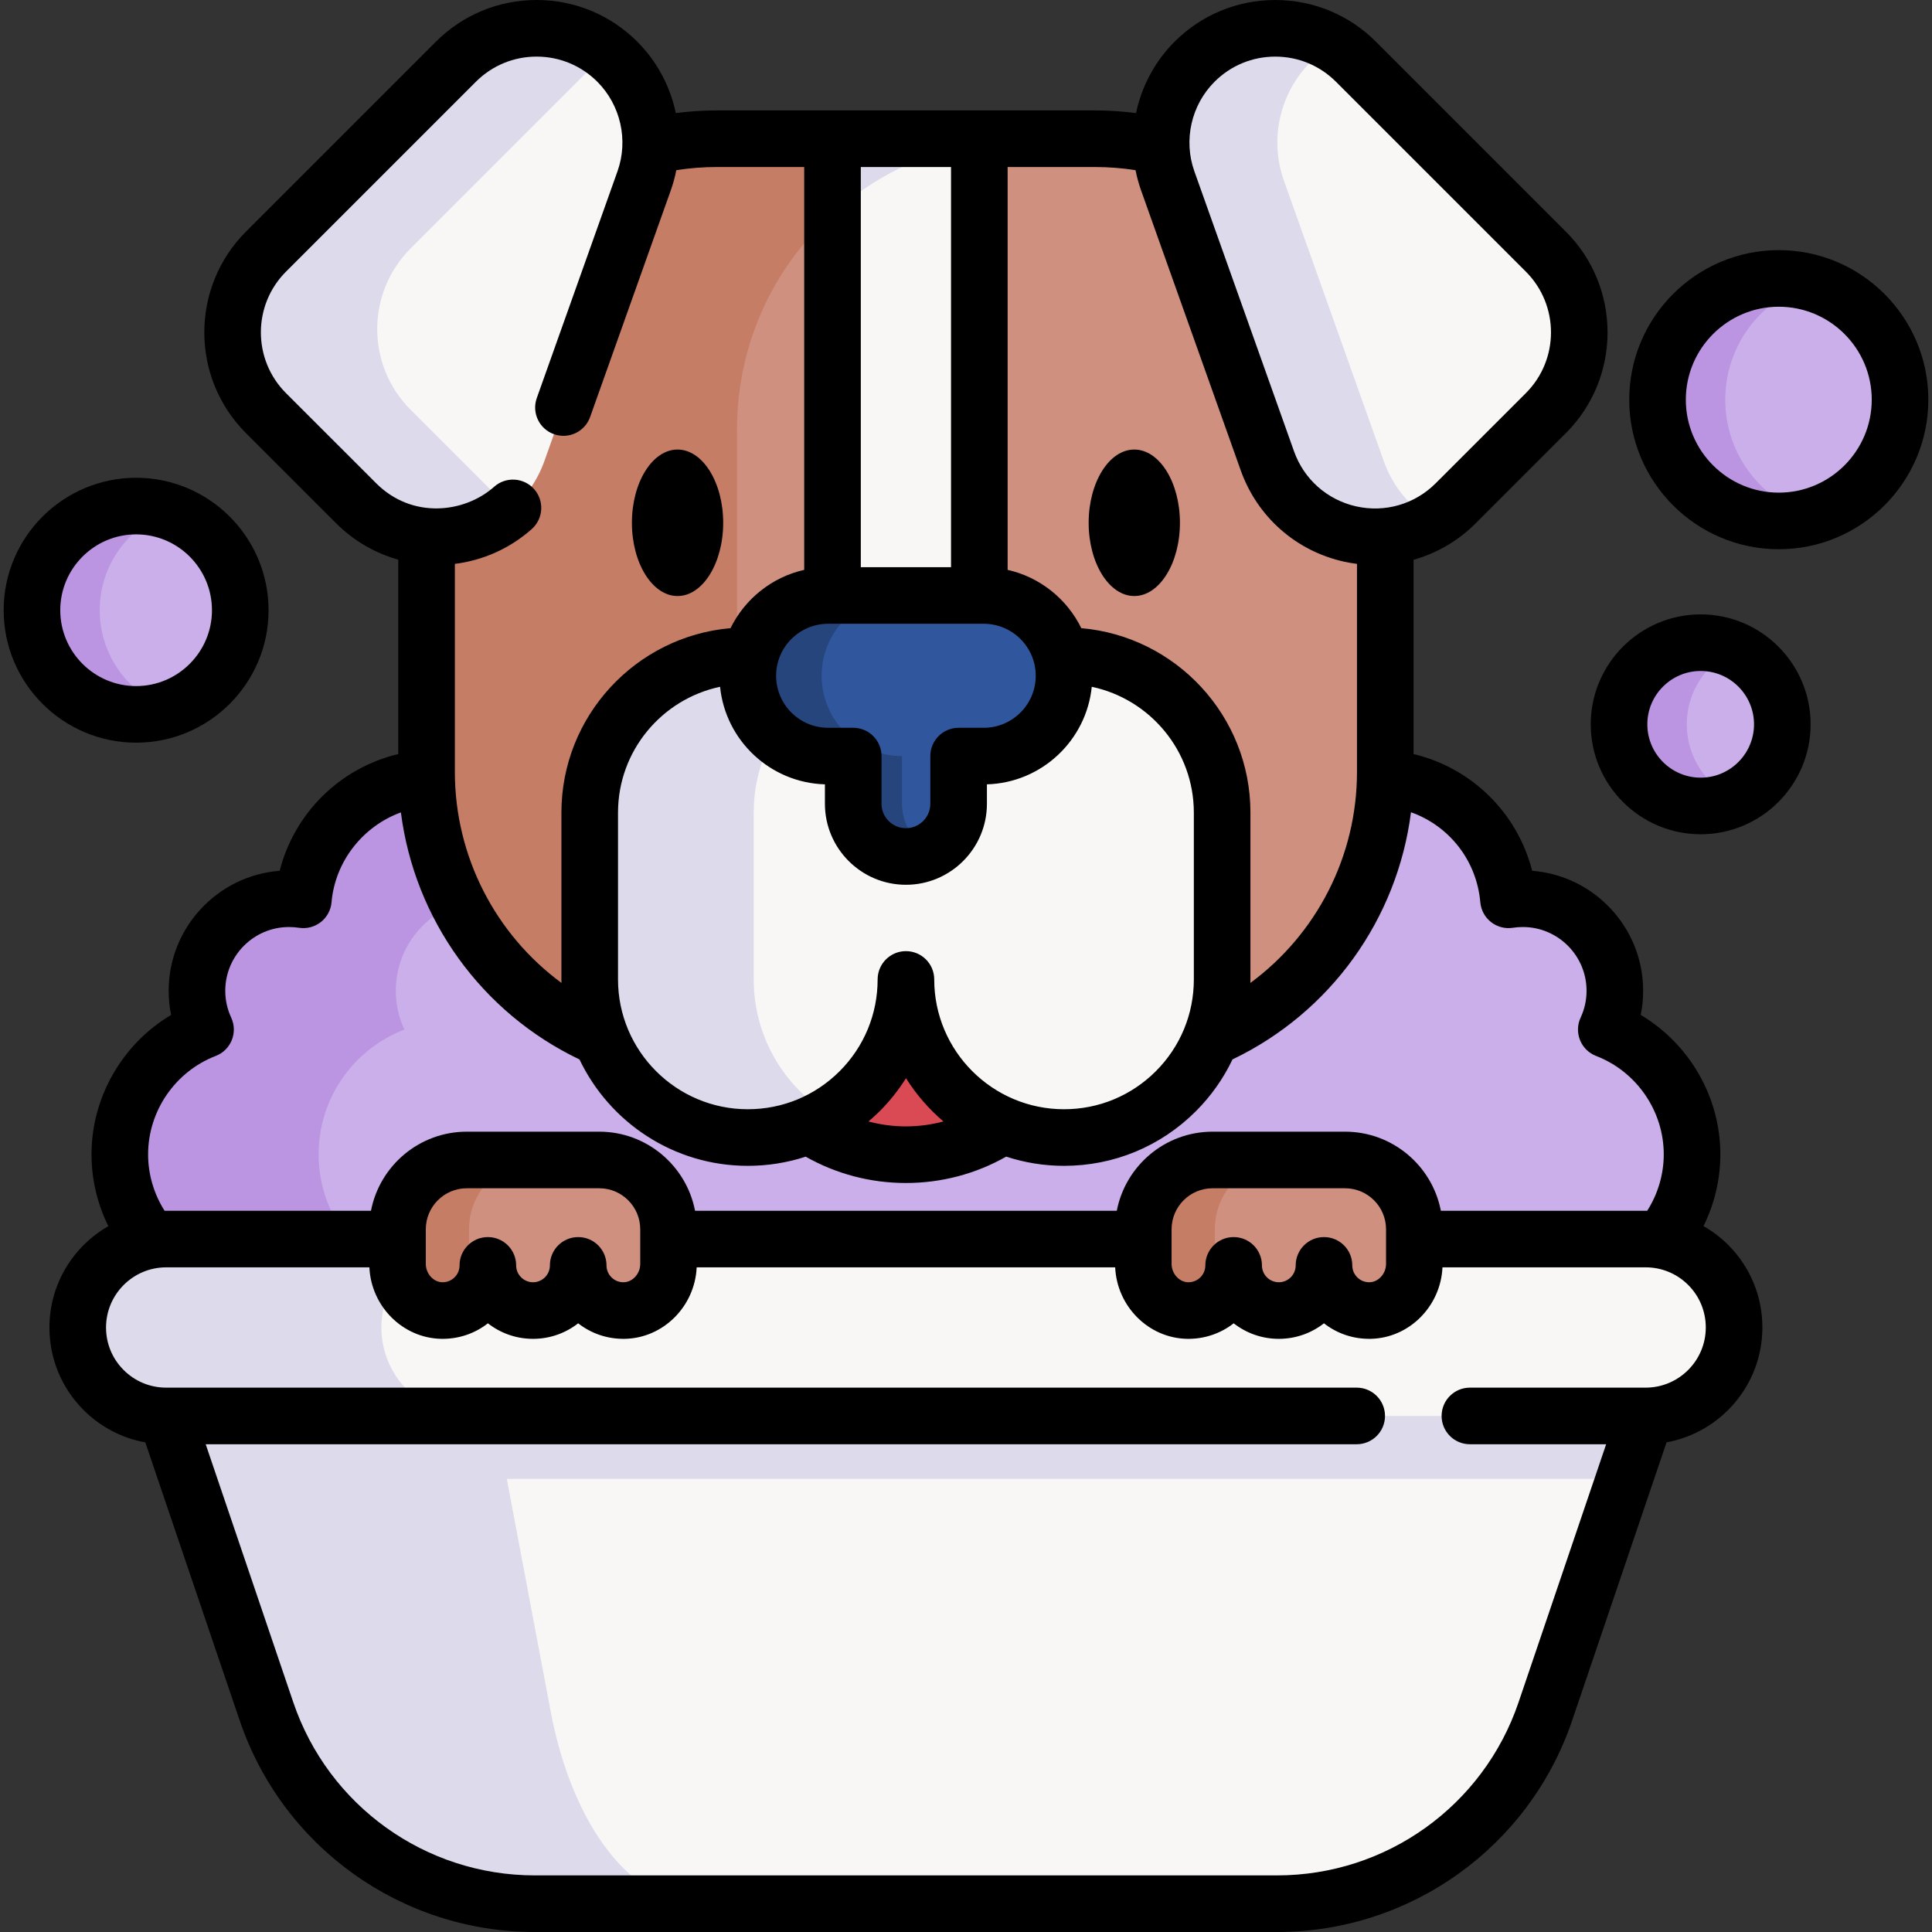
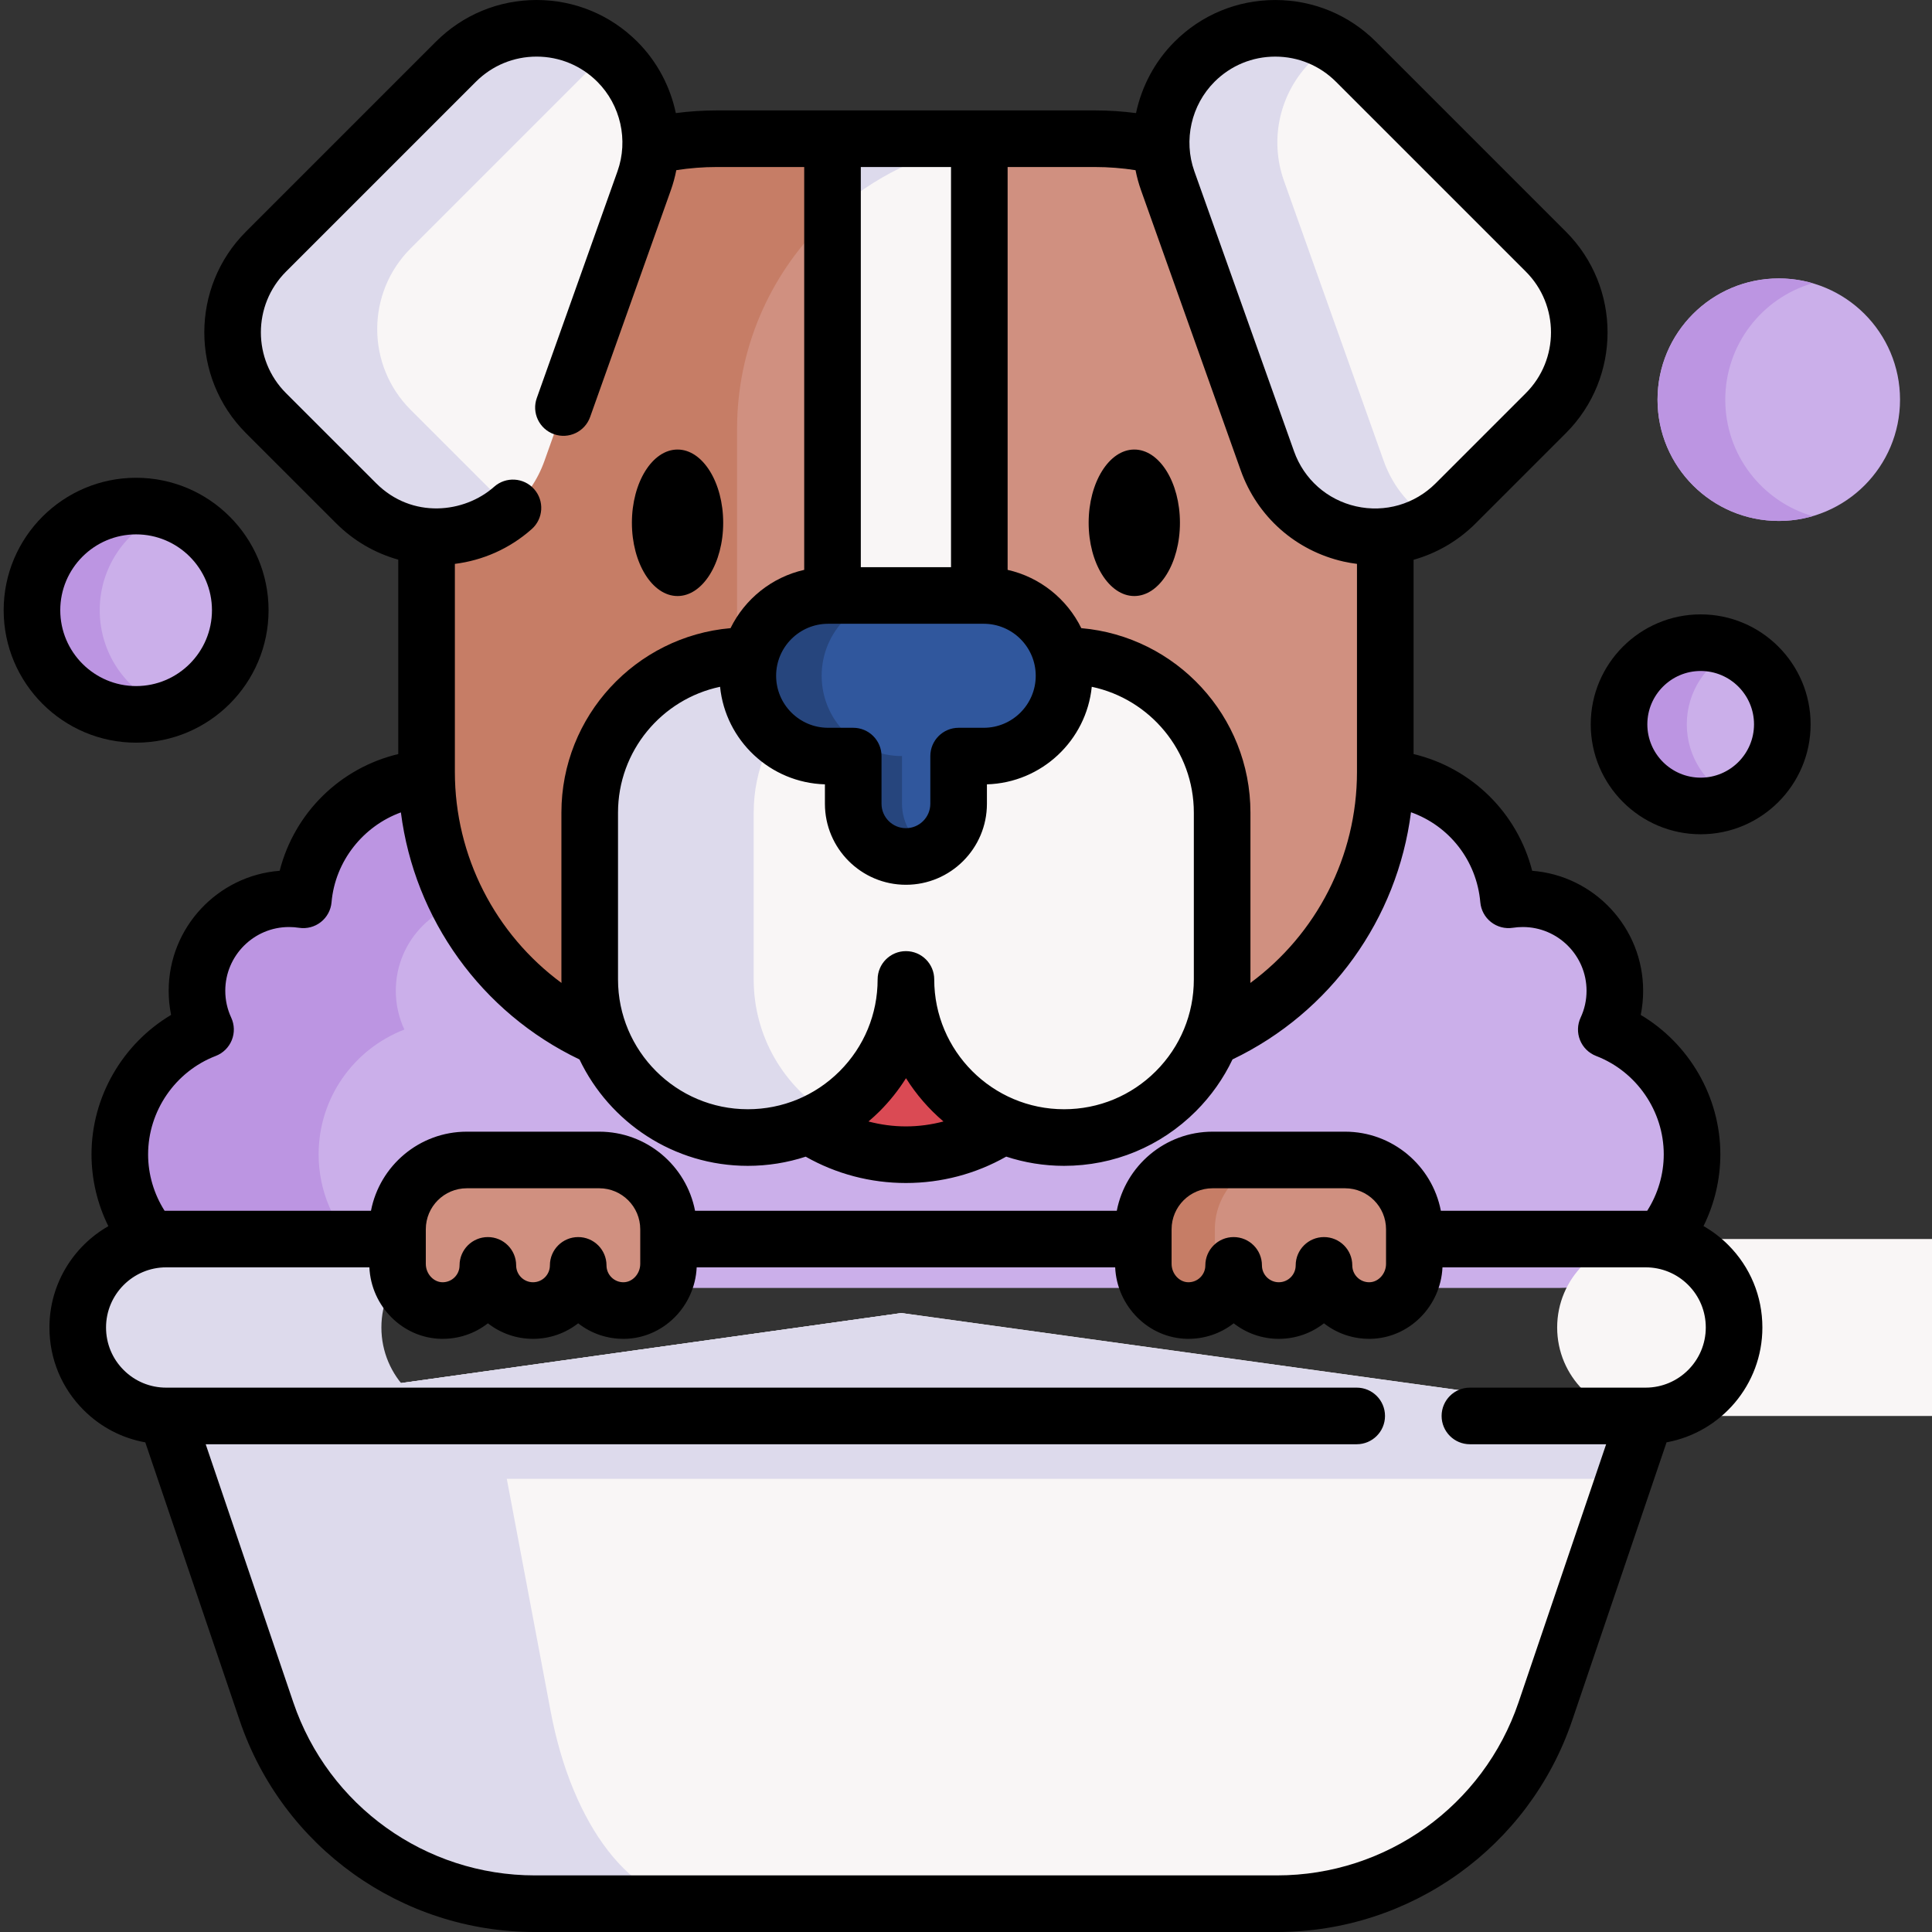
<svg xmlns="http://www.w3.org/2000/svg" id="Capa_1" enable-background="new 0 0 512 512" height="512" viewBox="0 0 512 512" width="512">
  <rect x="0" y="0" width="512" height="512" fill="#333333" stroke="none" />
  <g>
    <g>
      <g fill="#cbafea">
        <circle cx="450.697" cy="191.952" r="21.635" />
        <circle cx="471.396" cy="105.92" r="32.133" />
        <circle cx="36.071" cy="161.715" r="27.601" />
      </g>
      <path d="m459.676 211.635c-2.73 1.25-5.77 1.95-8.98 1.95-11.95 0-21.64-9.68-21.64-21.63s9.69-21.64 21.64-21.64c3.21 0 6.25.7 8.98 1.95-7.47 3.41-12.66 10.95-12.66 19.69s5.19 16.27 12.66 19.68z" fill="#bc95e2" />
      <path d="m480.375 136.785c-2.85.83-5.86 1.27-8.98 1.27-17.75 0-32.13-14.39-32.13-32.13 0-17.75 14.38-32.14 32.13-32.14 3.12 0 6.13.44 8.98 1.27-13.38 3.89-23.16 16.24-23.16 30.87s9.781 26.97 23.16 30.86z" fill="#bc95e2" />
      <path d="m45.05 187.815c-2.81.97-5.84 1.5-8.98 1.5-15.24 0-27.6-12.35-27.6-27.6 0-15.24 12.36-27.6 27.6-27.6 3.14 0 6.17.53 8.98 1.5-10.84 3.72-18.62 14-18.62 26.1 0 12.11 7.78 22.38 18.62 26.1z" fill="#bc95e2" />
      <path d="m436.11 375.241-5.66 16.66-20.92 61.639c-10.34 30.47-38.93 50.96-71.099 50.96h-196.698c-32.17 0-60.769-20.49-71.109-50.96l-20.92-61.639-5.66-16.66 194.848-27.27z" fill="#f9f6f6" />
      <path d="m436.11 375.241-5.66 16.66h-380.746l-5.66-16.66 194.848-27.269z" fill="#dddaec" />
      <path d="m185.43 504.5h-43.7c-32.17 0-60.769-20.49-71.109-50.96l-26.57-78.299 194.838-27.27.34.05-108.069 27.22 14.77 78.299c5.74 30.47 21.63 50.96 39.5 50.96z" fill="#dddaec" />
      <path d="m240.08 348.132-.851-.11.19-.05z" fill="#dddaec" />
      <path d="m412.991 341.324c19.559 0 35.415-15.856 35.415-35.415 0-15.085-9.436-27.96-22.725-33.064 1.456-3.126 2.274-6.608 2.274-10.284 0-13.472-10.921-24.393-24.393-24.393-1.292 0-2.559.102-3.796.296-1.571-18.107-16.758-32.317-35.272-32.317-3.6 0-7.074.541-10.348 1.54h-224.955v1.142c-4.169-1.725-8.736-2.682-13.528-2.682-18.514 0-33.701 14.21-35.272 32.317-1.237-.193-2.505-.296-3.796-.296-13.472 0-24.393 10.921-24.393 24.393 0 3.675.818 7.158 2.274 10.284-13.289 5.104-22.725 17.978-22.725 33.064 0 19.559 15.856 35.415 35.415 35.415" fill="#cbafea" />
      <path d="m129.19 207.68h28.81c-13.56 4.14-23.66 16.19-24.92 30.78-1.23-.19-2.5-.29-3.79-.29-13.48 0-24.4 10.92-24.4 24.39 0 3.67.82 7.16 2.28 10.28-13.29 5.11-22.73 17.98-22.73 33.07 0 19.56 15.86 35.41 35.42 35.41h-52.69c-19.56 0-35.42-15.85-35.42-35.41 0-15.09 9.44-27.96 22.73-33.07-1.46-3.12-2.28-6.61-2.28-10.28 0-13.47 10.92-24.39 24.4-24.39 1.29 0 2.55.1 3.79.29 1.57-18.11 16.76-32.32 35.27-32.32 4.8 0 9.36.96 13.53 2.69z" fill="#bc95e2" />
      <g>
        <path d="m178.68 207.68h3.2v1.15c-1.04-.43-2.11-.82-3.2-1.15z" fill="#bc95e2" />
        <circle cx="240.079" cy="259.563" fill="#da4a54" r="46.444" />
        <path d="m290.18 36.763h-100.203c-42.486 0-76.928 34.442-76.928 76.928v90.892c0 42.486 34.442 76.928 76.928 76.928h100.203c42.486 0 76.928-34.442 76.928-76.928v-90.892c0-42.486-34.442-76.928-76.928-76.928z" fill="#d09080" />
        <path d="m272.258 281.509h-82.279c-42.49 0-76.929-34.44-76.929-76.929v-90.889c0-42.48 34.44-76.929 76.929-76.929h82.279c-42.49 0-76.929 34.45-76.929 76.929v90.889c-.001 42.489 34.439 76.929 76.929 76.929z" fill="#c67d66" />
        <path d="m220.624 36.76h38.9v136.999h-38.9z" fill="#f9f6f6" />
        <path d="m272.253 36.76c-4.34 0-8.59.36-12.73 1.06-14.83 2.46-28.23 9.17-38.9 18.84v-19.9z" fill="#dddaec" />
        <path d="m240.079 173.768h-42.206c-22.971 0-41.593 18.622-41.593 41.593v44.202c0 23.141 18.759 41.9 41.9 41.9 23.141 0 41.9-18.759 41.9-41.9 0 23.141 18.759 41.9 41.9 41.9 23.141 0 41.9-18.759 41.9-41.9v-44.202c0-22.971-18.622-41.593-41.593-41.593z" fill="#f9f6f6" />
        <path d="m219.908 295.393c-6.34 3.85-13.78 6.07-21.73 6.07-23.14 0-41.9-18.76-41.9-41.9v-44.21c0-22.97 18.63-41.59 41.6-41.59h43.449c-22.97 0-41.59 18.62-41.59 41.59v44.21c.002 15.19 8.072 28.48 20.171 35.83z" fill="#dddaec" />
        <path d="m260.696 157.807h-41.235c-11.754 0-21.282 9.528-21.282 21.282 0 11.754 9.528 21.282 21.282 21.282h6.651v12.636c0 7.713 6.253 13.967 13.967 13.967 7.713 0 13.967-6.253 13.967-13.967v-12.636h6.651c11.754 0 21.282-9.528 21.282-21.282-.001-11.754-9.529-21.282-21.283-21.282z" fill="#30579d" />
        <path d="m246.538 225.389c-1.93 1.01-4.12 1.58-6.46 1.58-7.72 0-13.97-6.25-13.97-13.97v-12.63h-6.65c-5.88 0-11.2-2.38-15.05-6.23-3.85-3.86-6.23-9.18-6.23-15.05 0-11.76 9.52-21.29 21.28-21.29h19.58c-11.76 0-21.29 9.53-21.29 21.29 0 5.87 2.38 11.19 6.23 15.05 3.86 3.85 9.18 6.23 15.06 6.23v12.63c0 5.38 3.04 10.05 7.5 12.39z" fill="#26457d" />
        <path d="m120.807 16.364-50.325 50.325c-11.816 11.816-11.816 30.974 0 42.79l23.905 23.905c15.716 15.716 42.447 9.69 49.9-11.249l26.421-74.23c3.917-11.005 1.149-23.281-7.11-31.541-11.817-11.816-30.975-11.816-42.791 0z" fill="#f9f6f6" />
        <path d="m108.831 65.819c-11.82 11.81-11.82 30.97 0 42.79l23.9 23.9c.89.89 1.82 1.72 2.78 2.46-11.4 9.76-29.35 10.19-41.13-1.59l-23.9-23.9c-11.82-11.82-11.82-30.98 0-42.79l50.319-50.329c5.91-5.9 13.66-8.86 21.4-8.86 6.59 0 13.18 2.15 18.64 6.44-.58.48-1.14 1-1.69 1.55z" fill="#dddaec" />
        <path d="m359.35 16.364 50.325 50.325c11.816 11.816 11.816 30.974 0 42.79l-23.905 23.905c-15.716 15.716-42.447 9.69-49.9-11.249l-26.421-74.23c-3.917-11.005-1.149-23.281 7.11-31.541 11.817-11.816 30.975-11.816 42.791 0z" fill="#f9f6f6" />
        <path d="m379.779 138.054c-15.78 9.42-37.34 2.56-43.91-15.91l-26.42-74.239c-3.92-11-1.15-23.28 7.11-31.54 5.9-5.91 13.65-8.86 21.39-8.86 5.34 0 10.67 1.4 15.41 4.21-2.14 1.26-4.15 2.81-5.98 4.65-8.26 8.26-11.03 20.54-7.12 31.54l26.43 74.239c2.53 7.12 7.29 12.51 13.09 15.91z" fill="#dddaec" />
      </g>
-       <path d="m436.109 328.355h-392.061c-12.948 0-23.444 10.496-23.444 23.444 0 12.948 10.496 23.444 23.444 23.444h392.062c12.948 0 23.444-10.496 23.444-23.444-.001-12.947-10.497-23.444-23.445-23.444z" fill="#f9f6f6" />
+       <path d="m436.109 328.355c-12.948 0-23.444 10.496-23.444 23.444 0 12.948 10.496 23.444 23.444 23.444h392.062c12.948 0 23.444-10.496 23.444-23.444-.001-12.947-10.497-23.444-23.445-23.444z" fill="#f9f6f6" />
      <path d="m107.943 368.379c4.24 4.24 10.1 6.86 16.58 6.86h-80.48c-6.48 0-12.34-2.62-16.58-6.86s-6.86-10.1-6.86-16.58c0-12.95 10.49-23.45 23.44-23.45h80.479c-12.95 0-23.45 10.5-23.45 23.45.001 6.48 2.631 12.34 6.871 16.58z" fill="#dddaec" />
      <g>
        <g>
          <path d="m302.986 325.768v9.174c0 6.591 5.157 12.246 11.747 12.366 6.714.123 12.195-5.283 12.195-11.969 0 6.612 5.36 11.971 11.971 11.971 6.612 0 11.971-5.36 11.971-11.971 0 6.686 5.481 12.092 12.195 11.969 6.59-.12 11.747-5.775 11.747-12.366v-9.174c0-10.141-8.221-18.362-18.362-18.362h-35.103c-10.14 0-18.361 8.221-18.361 18.362z" fill="#d09080" />
          <path d="m321.946 325.768v9.18c0 2.83.95 5.48 2.56 7.61-2.22 2.95-5.78 4.83-9.77 4.75-6.59-.12-11.75-5.77-11.75-12.36v-9.18c0-10.14 8.22-18.36 18.37-18.36h18.95c-10.14 0-18.36 8.22-18.36 18.36z" fill="#c67d66" />
        </g>
        <g>
          <path d="m105.343 325.768v9.174c0 6.591 5.157 12.246 11.747 12.366 6.714.123 12.195-5.283 12.195-11.969 0 6.612 5.36 11.971 11.971 11.971 6.612 0 11.971-5.36 11.971-11.971 0 6.686 5.481 12.092 12.195 11.969 6.59-.12 11.747-5.775 11.747-12.366v-9.174c0-10.141-8.221-18.362-18.362-18.362h-35.103c-10.14 0-18.361 8.221-18.361 18.362z" fill="#d09080" />
-           <path d="m124.303 325.768v9.18c0 2.83.95 5.48 2.56 7.61-2.22 2.95-5.78 4.83-9.77 4.75-6.59-.12-11.75-5.77-11.75-12.36v-9.18c0-10.14 8.22-18.36 18.37-18.36h18.95c-10.14 0-18.36 8.22-18.36 18.36z" fill="#c67d66" />
        </g>
      </g>
    </g>
    <g>
      <path d="m179.557 157.956c6.67 0 12.097-8.708 12.097-19.412s-5.427-19.412-12.097-19.412-12.096 8.708-12.096 19.412 5.426 19.412 12.096 19.412z" />
      <path d="m300.601 157.956c6.67 0 12.096-8.708 12.096-19.412s-5.426-19.412-12.096-19.412-12.097 8.708-12.097 19.412 5.427 19.412 12.097 19.412z" />
      <path d="m451.449 324.922c2.905-5.874 4.461-12.38 4.461-19.012 0-15.223-8.247-29.305-21.1-36.946.426-2.088.64-4.227.64-6.404 0-16.749-12.979-30.524-29.408-31.794-3.938-15.366-16.008-27.246-31.429-30.934v-51.483c6.113-1.721 11.787-4.988 16.46-9.661l23.906-23.905c14.721-14.722 14.721-38.675 0-53.396l-50.326-50.325c-7.131-7.131-16.613-11.059-26.698-11.059s-19.567 3.927-26.698 11.059c-5.25 5.25-8.711 11.867-10.199 18.906-3.602-.464-7.237-.707-10.874-.707h-100.209c-3.637 0-7.272.242-10.874.707-1.487-7.042-4.949-13.662-10.201-18.914-7.14-7.129-16.622-11.054-26.7-11.054-10.071 0-19.55 3.925-26.693 11.057l-50.333 50.332c-14.708 14.72-14.708 38.672.003 53.396l23.909 23.899c4.724 4.725 10.417 7.935 16.458 9.631v51.515c-15.428 3.686-27.498 15.567-31.43 30.936-16.43 1.266-29.414 15.043-29.414 31.794 0 2.173.215 4.311.643 6.403-12.848 7.639-21.093 21.722-21.093 36.947 0 6.645 1.555 13.158 4.46 19.035-9.316 5.339-15.61 15.373-15.61 26.855 0 8.279 3.222 16.052 9.066 21.883 4.511 4.512 10.178 7.45 16.336 8.557l25.019 73.715c11.378 33.522 42.809 56.045 78.209 56.045h196.696c35.4 0 66.83-22.523 78.209-56.046l25.021-73.722c14.421-2.622 25.393-15.266 25.393-30.432 0-8.271-3.216-16.042-9.062-21.89-1.977-1.972-4.177-3.637-6.538-4.988zm-129.585-303.255c4.298-4.298 10.013-6.665 16.091-6.665s11.793 2.367 16.091 6.665l50.326 50.325c8.873 8.873 8.873 23.31.001 32.183l-23.906 23.905c-5.551 5.551-13.439 7.834-21.095 6.108-7.658-1.727-13.803-7.173-16.436-14.569l-26.421-74.23c-2.929-8.231-.83-17.543 5.349-23.722zm-20.936 23.428c.352 1.794.834 3.574 1.457 5.324l26.421 74.23c4.367 12.271 14.562 21.308 27.268 24.172 1.178.266 2.359.461 3.54.613v55.143c0 22.367-10.729 43-28.256 55.915.006-.311.023-.621.023-.933v-44.2c0-25.627-19.746-46.717-44.823-48.892-3.786-7.727-10.935-13.512-19.527-15.45v-106.757h23.153c3.6 0 7.195.285 10.744.835zm-53.348 214.465c0-4.142-3.358-7.5-7.5-7.5s-7.5 3.358-7.5 7.5c0 9.183-3.579 17.823-10.07 24.323-6.506 6.498-15.147 10.077-24.33 10.077-18.968 0-34.4-15.432-34.4-34.4v-44.2c0-16.383 11.618-30.099 27.046-33.354 1.439 14.229 13.284 25.431 27.786 25.853v5.149c0 11.837 9.63 21.467 21.467 21.467 11.836 0 21.466-9.63 21.466-21.467v-5.149c14.501-.422 26.347-11.623 27.786-25.852 15.431 3.257 27.049 16.972 27.049 33.353v44.2c0 9.183-3.578 17.824-10.069 24.323-6.507 6.498-15.147 10.077-24.33 10.077-18.969 0-34.401-15.432-34.401-34.4zm2.446 37.64c-3.222.848-6.557 1.307-9.951 1.307-3.382 0-6.707-.457-9.922-1.302 1.016-.865 2.01-1.762 2.964-2.716 2.681-2.684 5.015-5.621 6.981-8.758 2.706 4.316 6.063 8.183 9.928 11.469zm-30.565-131.894h1.162 38.907 1.166c7.6 0 13.782 6.183 13.782 13.782s-6.183 13.782-13.782 13.782h-6.651c-4.142 0-7.5 3.358-7.5 7.5v12.636c0 3.566-2.901 6.467-6.466 6.467-3.566 0-6.467-2.901-6.467-6.467v-12.636c0-4.142-3.358-7.5-7.5-7.5h-6.65c-7.6 0-13.783-6.183-13.783-13.782s6.183-13.782 13.782-13.782zm32.569-121.046v106.046h-23.907v-106.046zm-176.244 59.919c-8.867-8.874-8.867-23.314-.002-32.186l50.326-50.325c4.306-4.3 10.021-6.668 16.09-6.668 6.076 0 11.794 2.368 16.097 6.663 6.175 6.176 8.274 15.488 5.347 23.722l-21.39 60.1c-1.389 3.902.649 8.192 4.551 9.581 3.898 1.387 8.191-.648 9.581-4.551l21.391-60.103c.621-1.748 1.102-3.525 1.453-5.316 3.549-.551 7.145-.835 10.744-.835h23.149v106.758c-8.59 1.939-15.737 7.724-19.523 15.449-25.075 2.172-44.821 23.264-44.821 48.893v44.2c0 .312.018.619.024.93-17.527-12.914-28.258-33.547-28.258-55.912v-55.142c7.337-.919 14.469-3.981 20.375-9.229 3.097-2.751 3.377-7.491.626-10.588s-7.492-3.377-10.588-.626c-7.899 7.018-21.754 8.594-31.266-.918zm-36.536 201.731c0-11.474 7.198-21.95 17.912-26.069 1.939-.746 3.482-2.262 4.262-4.188.779-1.926.724-4.089-.152-5.973-1.042-2.243-1.571-4.638-1.571-7.119 0-9.313 7.577-16.89 16.89-16.89.886 0 1.783.069 2.665.204 2.049.313 4.139-.235 5.77-1.517 1.63-1.281 2.658-3.181 2.837-5.247.951-10.938 8.401-20.182 18.378-23.818 3.607 28.259 21.306 53.03 47.333 65.476 7.95 16.655 24.955 28.192 44.608 28.192 5.289 0 10.448-.84 15.338-2.432 8.078 4.576 17.181 6.979 26.556 6.979 9.393 0 18.505-2.408 26.582-6.993 4.828 1.579 9.976 2.445 15.324 2.445 13.185 0 25.59-5.136 34.937-14.47 4.056-4.061 7.317-8.703 9.71-13.735 26.018-12.458 43.704-37.237 47.298-65.501 10.07 3.575 17.398 12.715 18.373 23.86.181 2.067 1.21 3.967 2.843 5.247s3.72 1.827 5.773 1.511c.869-.134 1.759-.202 2.646-.202 9.313 0 16.891 7.577 16.891 16.89 0 2.495-.526 4.884-1.563 7.101-.882 1.885-.941 4.052-.163 5.982.777 1.93 2.322 3.451 4.265 4.198 10.72 4.122 17.922 14.598 17.922 26.069 0 5.322-1.554 10.509-4.387 14.96-.138-.002-.274-.01-.412-.01h-54.269c-2.3-11.921-12.807-20.955-25.389-20.955h-35.104c-12.583 0-23.089 9.034-25.389 20.955h-111.766c-2.3-11.921-12.807-20.955-25.389-20.955h-35.104c-12.583 0-23.089 9.034-25.389 20.955h-54.266c-.143 0-.284.009-.427.011-2.824-4.446-4.373-9.633-4.373-14.961zm328.064 19.858v9.174c0 2.595-2.008 4.824-4.385 4.867-1.208.023-2.357-.432-3.22-1.28s-1.339-1.981-1.339-3.191c0-4.142-3.357-7.5-7.5-7.5s-7.5 3.358-7.5 7.5c0 2.466-2.006 4.471-4.471 4.471-2.466 0-4.472-2.006-4.472-4.471 0-4.142-3.357-7.5-7.5-7.5s-7.5 3.358-7.5 7.5c0 1.21-.476 2.343-1.339 3.191-.862.847-2.012 1.303-3.22 1.28-2.376-.043-4.384-2.272-4.384-4.867v-9.174c0-5.99 4.873-10.862 10.862-10.862h35.104c5.991 0 10.864 4.872 10.864 10.862zm-197.643 0v9.174c0 2.595-2.008 4.824-4.384 4.867-1.204.025-2.356-.432-3.219-1.28-.864-.848-1.339-1.981-1.339-3.191 0-4.142-3.358-7.5-7.5-7.5s-7.5 3.358-7.5 7.5c0 2.466-2.006 4.471-4.471 4.471s-4.471-2.006-4.471-4.471c0-4.142-3.358-7.5-7.5-7.5s-7.5 3.358-7.5 7.5c0 1.21-.476 2.343-1.339 3.191-.863.847-2.03 1.303-3.22 1.28-2.376-.043-4.384-2.272-4.384-4.867v-9.174c0-5.99 4.873-10.862 10.862-10.862h35.104c5.988 0 10.861 4.872 10.861 10.862zm266.439 41.972h-46.57c-4.143 0-7.5 3.358-7.5 7.5s3.357 7.5 7.5 7.5h36.104l-23.214 68.393c-9.311 27.434-35.032 45.867-64.003 45.867h-196.697c-28.972 0-54.693-18.433-64.005-45.867l-23.213-68.393h305.028c4.143 0 7.5-3.358 7.5-7.5s-3.357-7.5-7.5-7.5h-315.49c-4.265 0-8.27-1.656-11.283-4.67-3.009-3.003-4.667-7.005-4.667-11.27 0-8.789 7.155-15.94 15.95-15.94h53.839c.474 10.342 8.83 18.76 19.064 18.947 4.527.075 8.834-1.366 12.342-4.115 3.303 2.579 7.457 4.118 11.962 4.118s8.66-1.539 11.963-4.118c3.506 2.749 7.809 4.191 12.341 4.115 10.234-.187 18.591-8.604 19.065-18.947h110.906c.474 10.342 8.831 18.76 19.065 18.947 4.473.078 8.833-1.365 12.341-4.115 3.303 2.579 7.457 4.118 11.963 4.118s8.659-1.539 11.962-4.118c3.507 2.749 7.817 4.191 12.341 4.115 10.235-.187 18.592-8.604 19.066-18.947h53.841c4.258 0 8.265 1.658 11.276 4.663 3.007 3.008 4.663 7.013 4.663 11.277 0 8.789-7.151 15.94-15.94 15.94z" />
      <path d="m450.697 162.817c-16.065 0-29.135 13.07-29.135 29.135s13.069 29.135 29.135 29.135 29.135-13.07 29.135-29.135-13.069-29.135-29.135-29.135zm0 43.27c-7.794 0-14.135-6.341-14.135-14.135s6.341-14.135 14.135-14.135 14.135 6.341 14.135 14.135-6.341 14.135-14.135 14.135z" />
-       <path d="m471.396 66.286c-21.854 0-39.634 17.78-39.634 39.633s17.779 39.633 39.634 39.633c21.854 0 39.633-17.779 39.633-39.633s-17.779-39.633-39.633-39.633zm0 64.267c-13.583 0-24.634-11.05-24.634-24.633s11.051-24.633 24.634-24.633 24.633 11.051 24.633 24.633-11.05 24.633-24.633 24.633z" />
      <path d="m71.172 161.715c0-19.354-15.746-35.101-35.101-35.101s-35.1 15.747-35.1 35.101 15.746 35.101 35.101 35.101 35.1-15.746 35.1-35.101zm-55.201 0c0-11.083 9.017-20.101 20.101-20.101s20.101 9.017 20.101 20.101-9.017 20.101-20.101 20.101-20.101-9.017-20.101-20.101z" />
    </g>
  </g>
</svg>